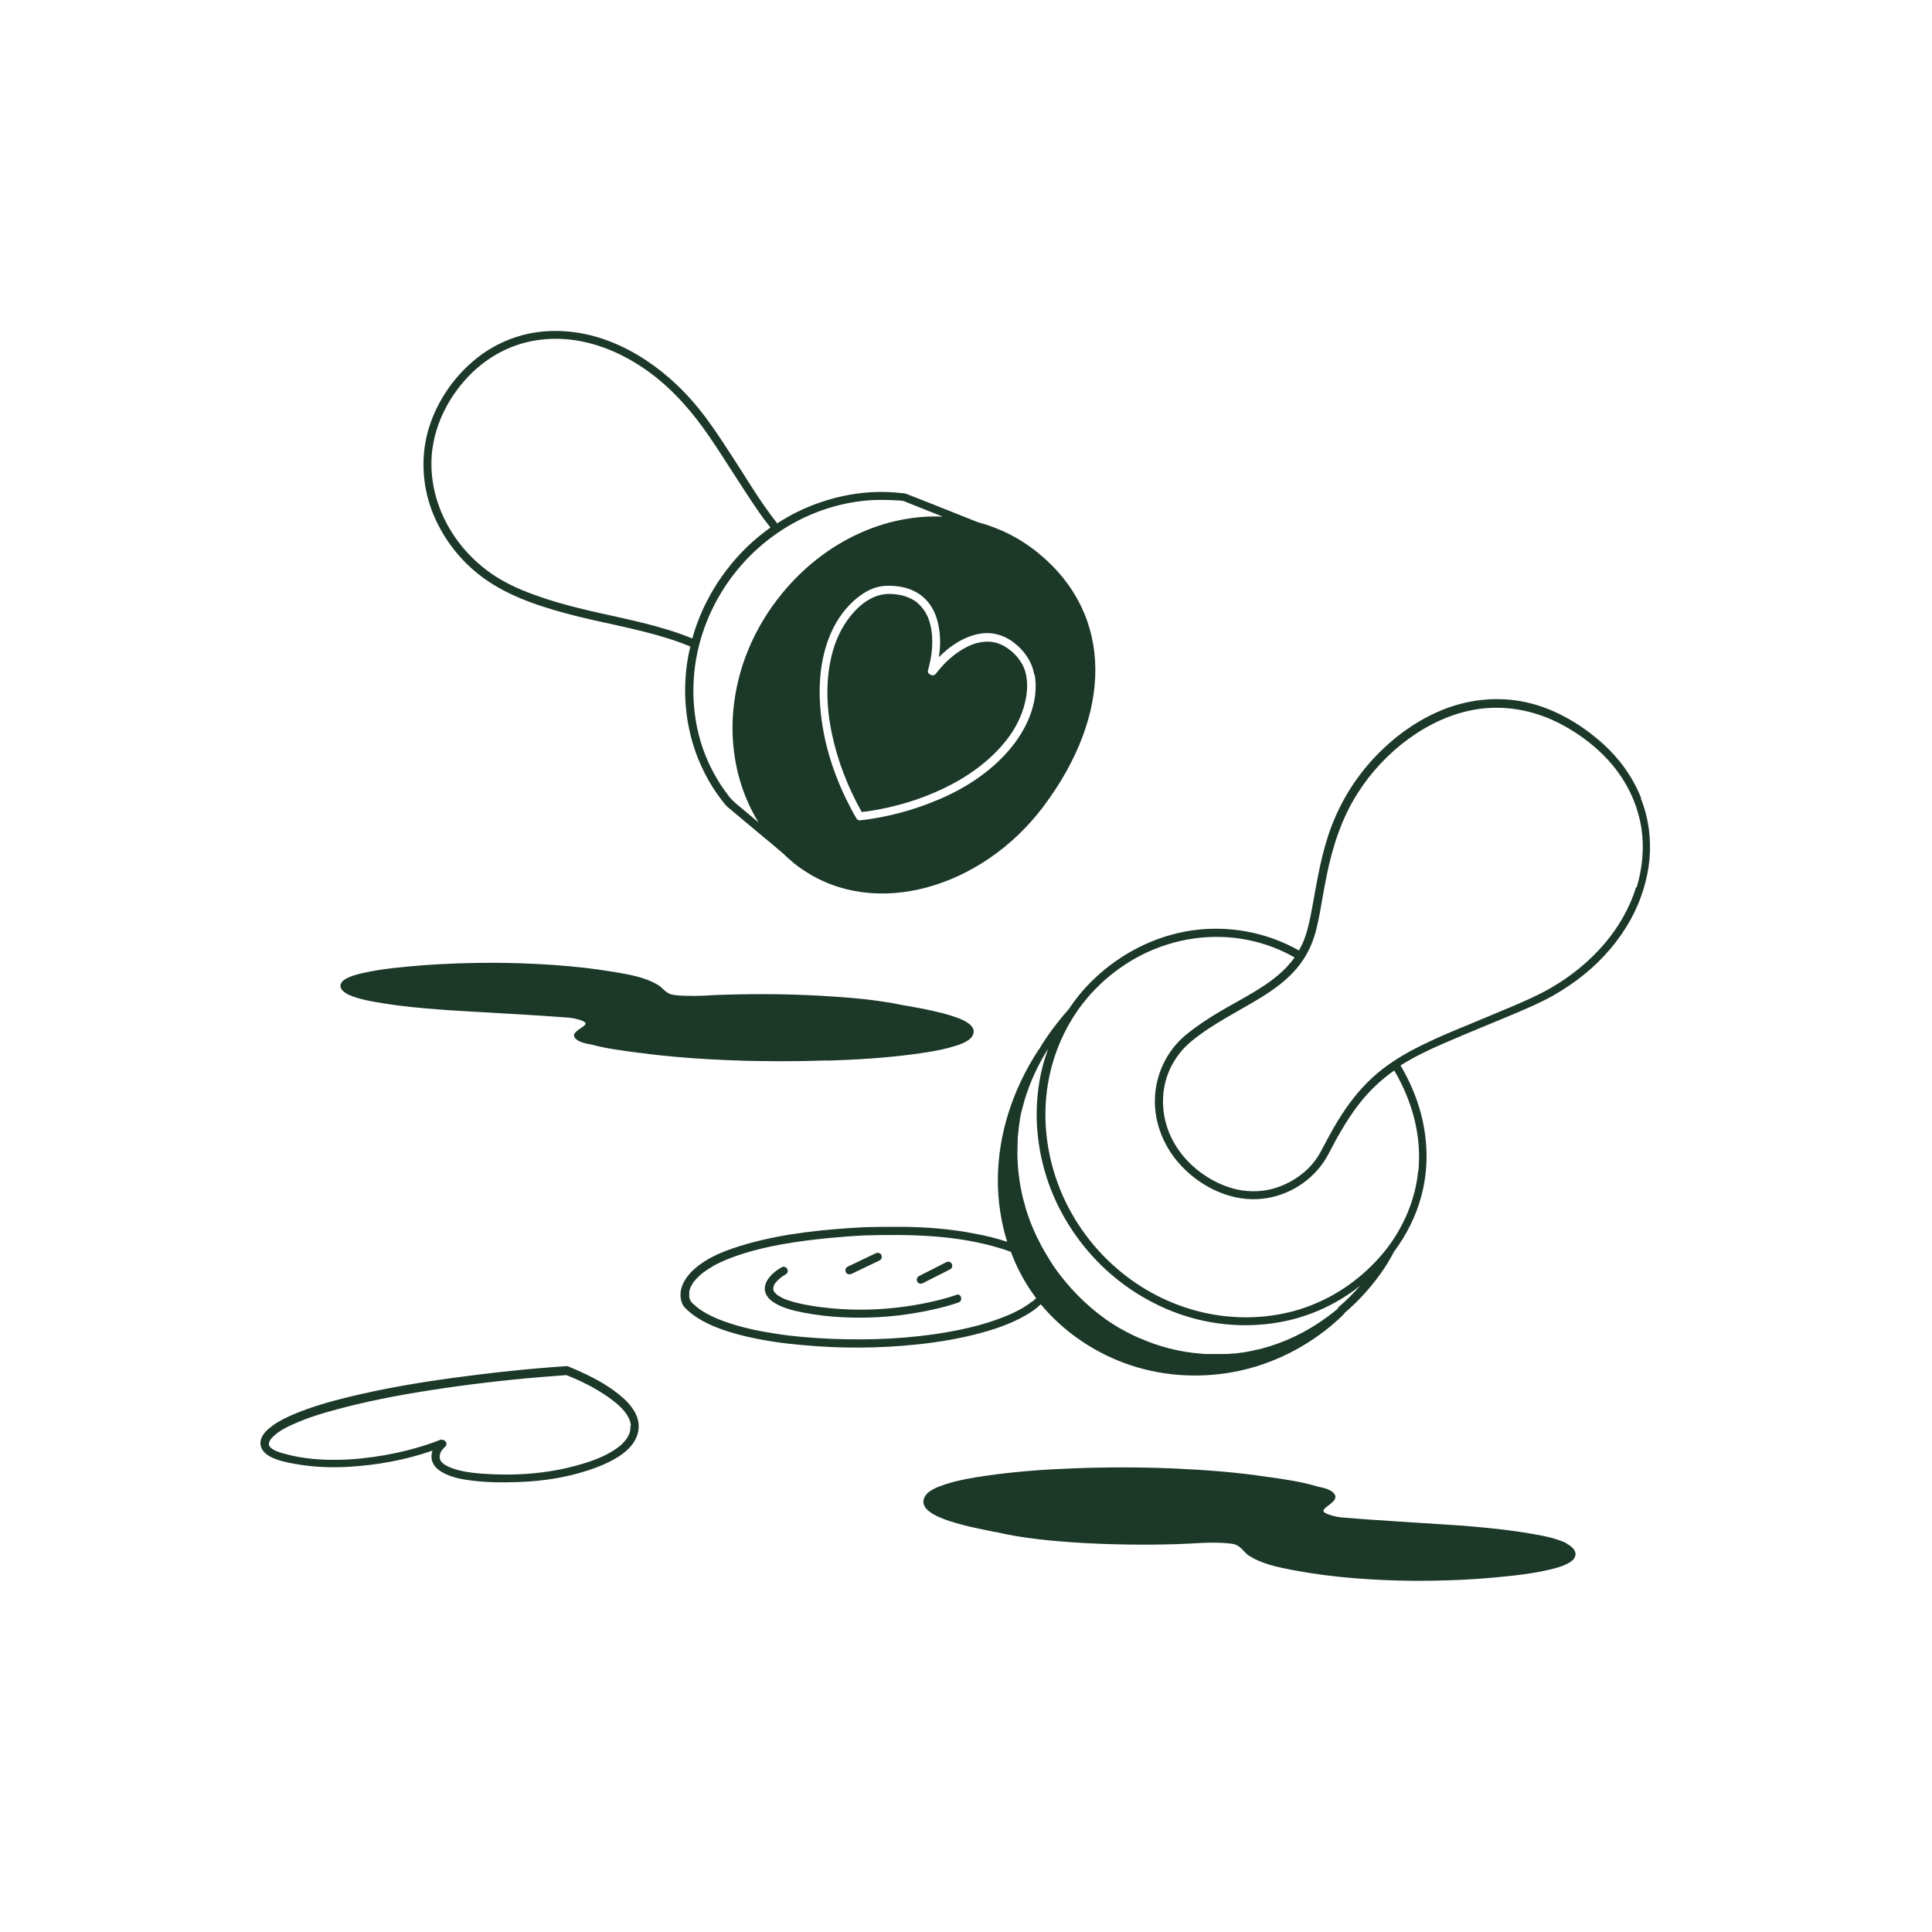
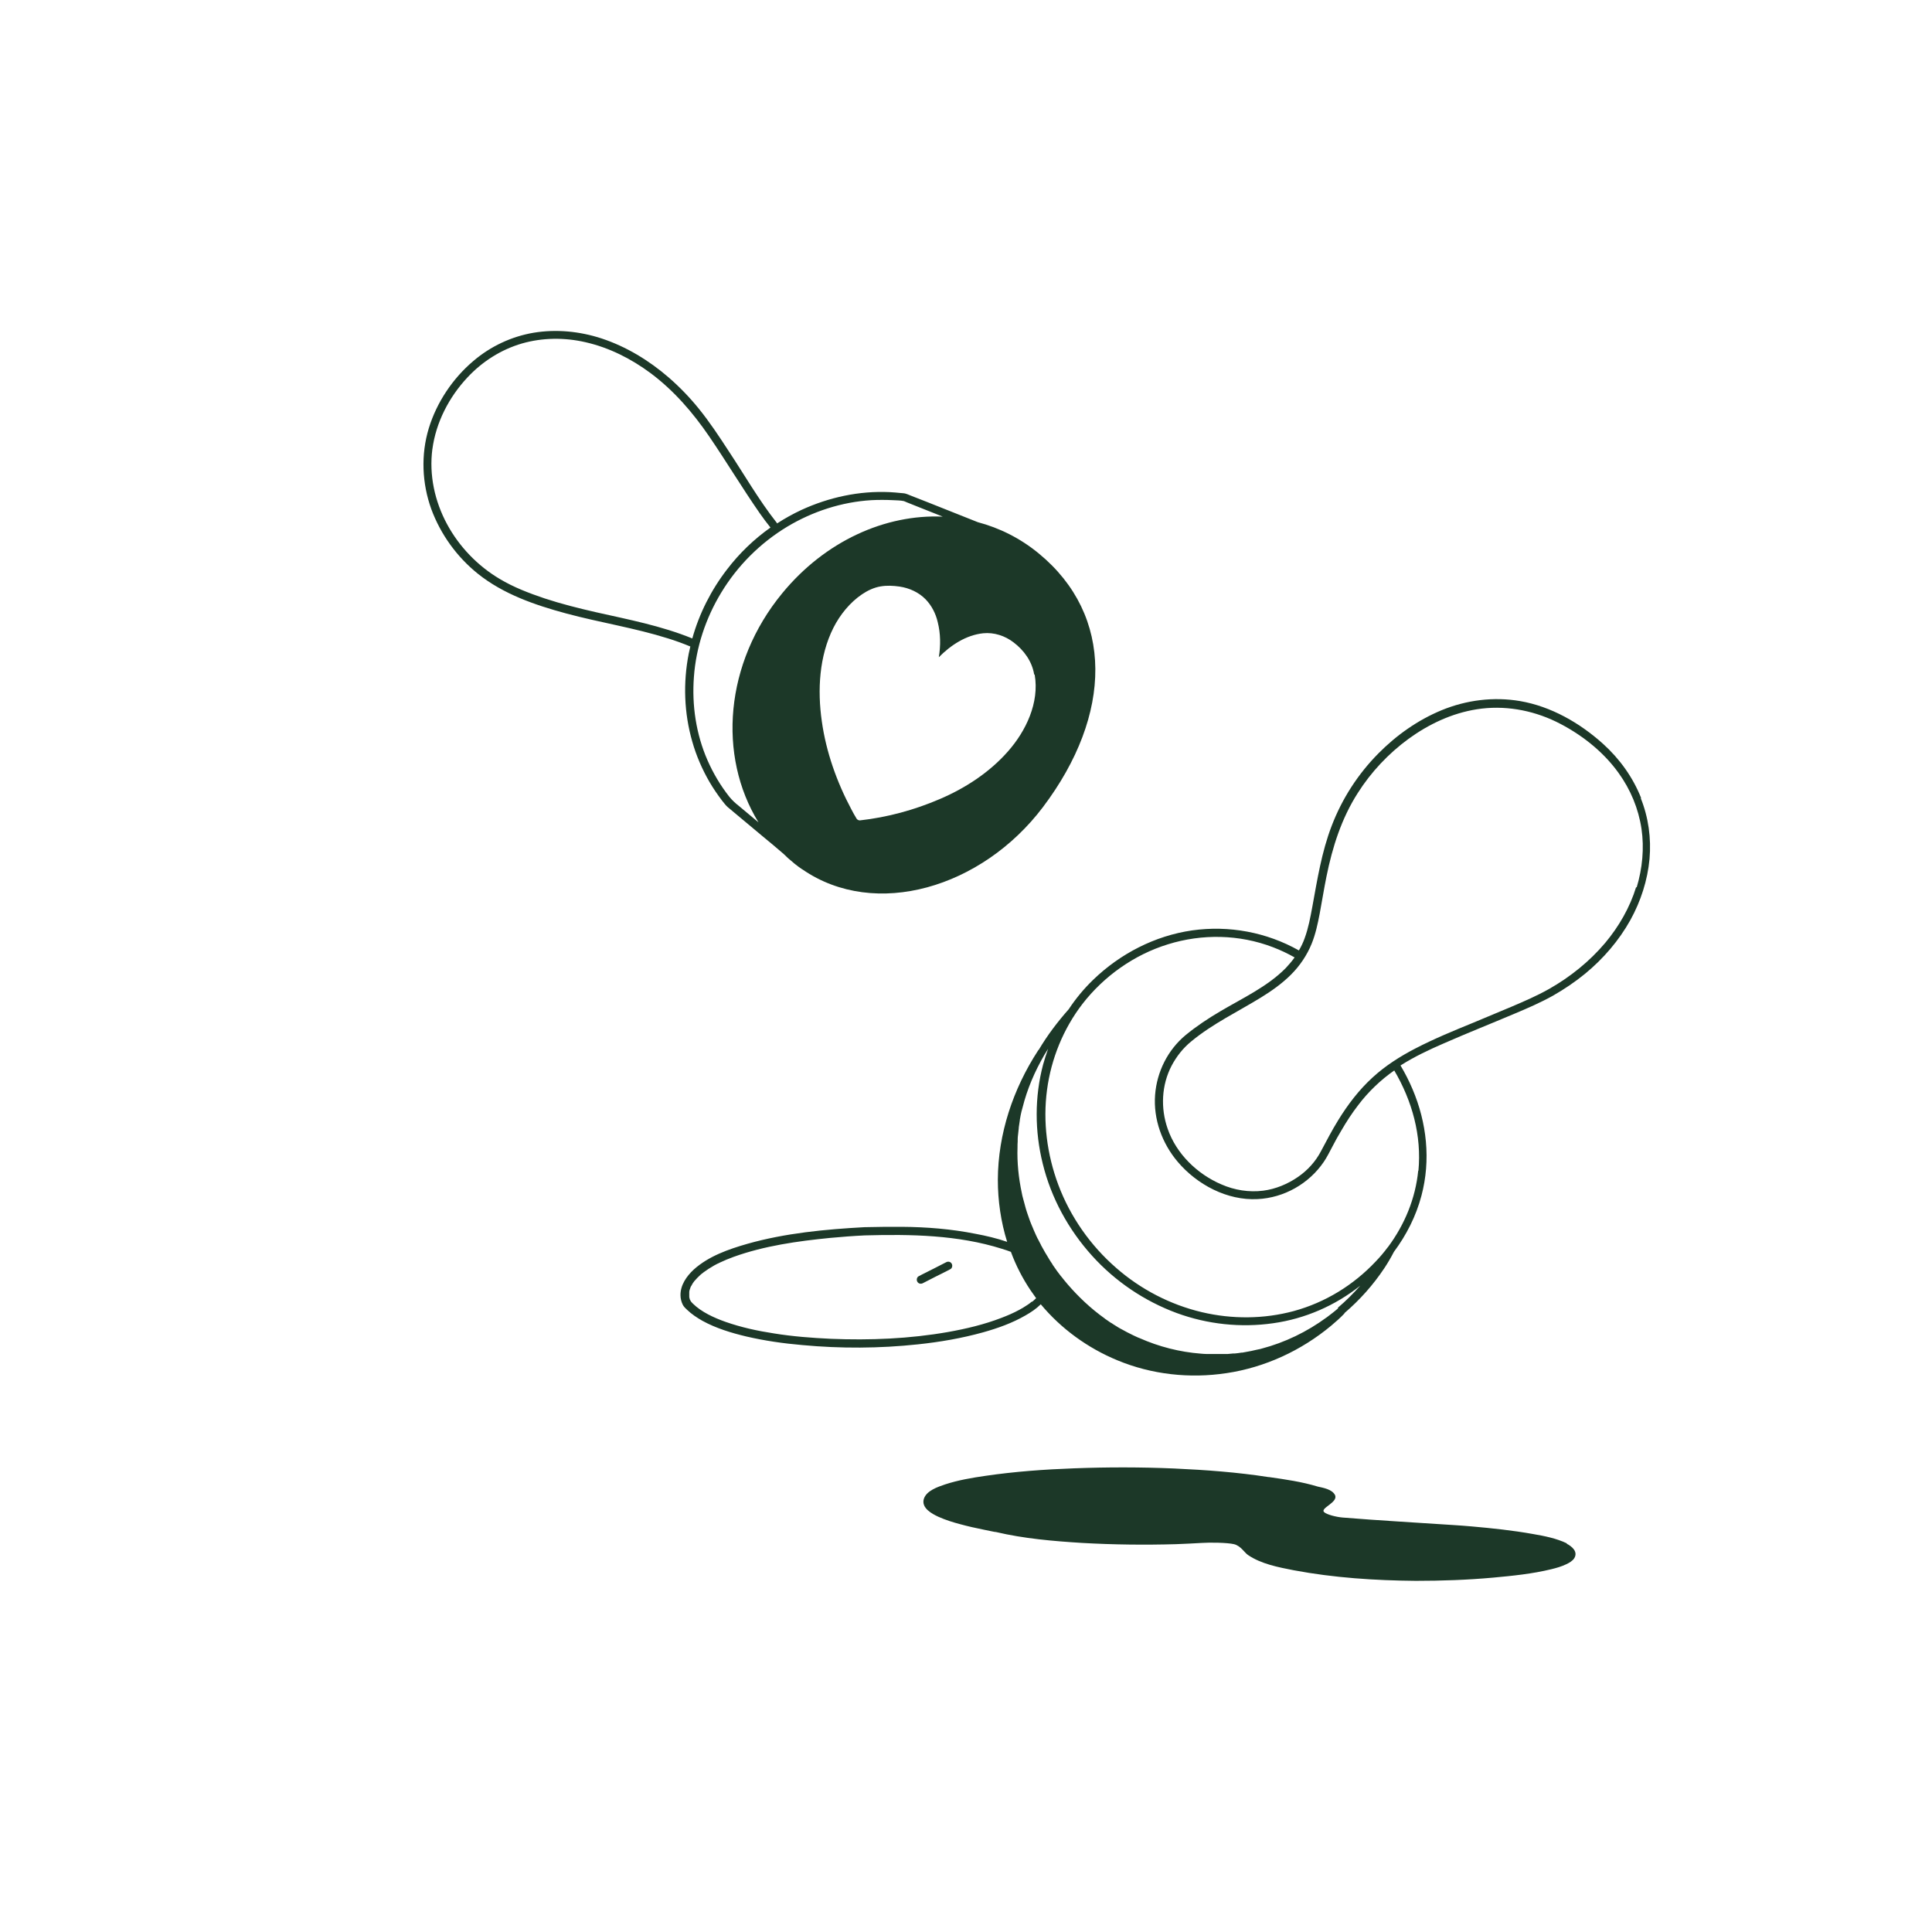
<svg xmlns="http://www.w3.org/2000/svg" id="Illustrationen" version="1.1" viewBox="0 0 1080 1080">
  <defs>
    <style> .st0 { fill: #1c3828; } </style>
  </defs>
  <path class="st0" d="M267.1,320.7c14.2,11.4,31.9,17.5,49.3,22.2,18.9,5.1,38.4,8.1,57.1,14,4.2,1.3,8.3,2.8,12.4,4.5-.3,1.3-.6,2.7-.9,4-3.2,16.3-2.6,33.3,2,49.2,2.2,7.8,5.5,15.4,9.6,22.5,2.1,3.6,4.5,7.1,7,10.4,1,1.2,1.9,2.5,3.1,3.6,6.5,5.4,13,10.9,19.5,16.3,4,3.3,8,6.6,11.9,10,.8.8,1.6,1.5,2.4,2.3,2.5,2.2,5,4.3,7.7,6.1,0,0,0,0,0,0,.1.1.3.2.5.3,40.6,27.9,100.2,10.2,134.3-34.9,39.1-51.8,39.8-107.2-2.3-141.8-10.3-8.5-22-14.3-34.1-17.5-9.3-3.7-18.6-7.4-27.9-11.1l-10.2-4c-.7-.3-1.4-.6-2.1-.8-.9-.3-1.9-.3-2.9-.4-2-.2-4.1-.4-6.2-.5-17-.8-34,2.9-49.4,10-4.7,2.2-9.2,4.7-13.5,7.5,0-.2-.2-.3-.3-.5-10-12.7-18.1-26.9-27-40.3-5.2-8-10.5-16-16.5-23.4-5.1-6.3-10.7-12.1-16.8-17.4-11-9.5-23.6-17.2-37.5-21.8-12.2-4-25.3-5.3-38-3.2-12.4,2.1-24.1,7.6-33.7,15.8-11.6,9.8-20.5,23.2-24.9,37.6-4.5,14.8-3.8,30.8,1.4,45.2,5.2,14.1,14.3,26.7,26,36.1h0ZM578.4,377.2c2.7,15.6-4.9,31.5-15,42.9-10.3,11.7-23.8,20.5-38.1,26.6-14.2,6.1-29.3,10.2-44.6,11.9-.5,0-.9-.1-1.3-.4-.3-.2-.5-.4-.7-.8-1-1.6-1.9-3.3-2.8-5-8.1-15.2-14.1-32-16.5-49.2-2.5-17.4-1.5-36.4,6.5-52.3,3.7-7.3,9.2-14.1,16-18.7,3.1-2.1,6.7-3.8,10.4-4.4,3.5-.6,7.1-.4,10.6.1,5.4.8,10.7,3.2,14.5,7.1,3.4,3.5,5.7,8,6.8,12.8,1.6,6.3,1.7,13.1.6,19.6,6.7-6.8,15.3-12.4,24.8-13.4,6.1-.6,12.2,1.4,17,5.1,5.8,4.4,10.3,10.6,11.5,17.9h0ZM487,279.6c4.1-.2,8.1-.2,12.2,0,1.9.1,4.1.1,6,.5,0,0,.2.1.3.1,2.2,1,4.6,1.8,6.9,2.8,4.9,1.9,9.7,3.9,14.6,5.8-32.1-1.4-65.7,13.6-89.7,42.8-32.2,39.1-36.2,90.9-13.3,128.1-3.7-3.1-7.4-6.2-11-9.2-1-.8-2-1.6-2.9-2.5-.9-.8-1.6-1.7-2.4-2.6-4.9-6.2-9-13.1-12.2-20.4-6.4-14.6-8.8-30.8-7.6-46.6,1.2-16.6,6.6-32.8,15.2-47,9.1-15.1,21.9-27.9,37-37,14.2-8.5,30.4-13.8,47-14.8h0ZM241.7,251.1c2-15,9.3-29.1,19.6-40.1,8.3-8.9,18.8-15.6,30.5-19,11.5-3.3,23.8-3.4,35.5-.7,13.2,3,25.5,9.2,36.4,17.3,13,9.7,23.6,22,32.7,35.3,9.7,14.2,18.5,28.9,28.3,43,1.9,2.7,3.9,5.4,6,8-9.2,6.5-17.4,14.4-24.2,23.3-8.9,11.5-15.6,24.7-19.5,38.7-17.4-7.1-35.8-10.6-54-14.7-9.6-2.2-19.2-4.6-28.6-7.7-8.6-2.9-17.3-6.2-25.1-10.9-12.3-7.3-22.6-18-29.4-30.6-6.9-12.8-10.1-27.5-8.2-42h0Z" />
-   <path class="st0" d="M546.7,359.3c-4.9,1.2-9.5,3.9-13.5,7-2,1.6-3.9,3.3-5.6,5.1-1.5,1.6-3.1,3.5-4.3,5-.7,1-1.9,1.5-3.1.8,0,0-.2-.1-.3-.2-.9-.4-1.5-1.3-1.1-2.5.3-.9.5-1.8.7-2.7,2-8.2,2.5-17.4-.3-25.5-.4-1.2-.6-1.6-1.2-2.7-.5-1-1-1.9-1.7-2.8-1-1.4-2.8-3.4-4.2-4.4-4.3-3.1-9.4-4.3-14.7-4.4-7.2-.1-13.5,3.5-18.5,8.5-5.6,5.6-9.7,12.6-12.3,20.1-5.3,15.7-5,33.3-1.6,49.4,3.2,15.3,9,30.2,16.7,43.9,1.1-.1,2.3-.3,3.4-.4,14.4-2.1,28.7-6.3,41.8-12.5,13.2-6.2,25.8-15,35-26.4,4.6-5.6,8.2-12.1,10.3-19,2-6.5,2.8-13.7.9-20.3-1.8-6-6.7-11.4-12.1-14.3-4.5-2.5-9.6-2.9-14.5-1.6h0Z" />
  <path class="st0" d="M917.4,446.1c-4.6-11.6-12-21.9-21.3-30.3-13-11.7-29-20.9-46.4-23.9-14.8-2.5-29.9-.6-43.8,5.1-13.3,5.5-25.2,13.9-35.3,24.1-11.5,11.6-20.4,25.4-26.2,40.6-5.6,14.6-8,29.9-10.8,45.2-1.1,5.9-2.2,11.9-4.3,17.6-.8,2.3-1.9,4.6-3.2,6.8-18.1-10.2-39.1-14.1-59.7-11.2-20.8,3-40.2,13-55.3,27.6-5.2,5-9.8,10.6-13.7,16.5-6.2,7-11.9,14.5-16.7,22.6-.2.2-.4.3-.5.6-13.9,21.4-22.3,46.4-22.4,72.1,0,11.7,1.7,23.5,5.2,34.7-5.8-2-11.8-3.4-17.7-4.5-13.6-2.7-27.3-3.8-41.2-3.9-7,0-13.9,0-20.9.2-21.9,1.2-44.2,3.3-65.4,9.3-10.5,3-21.7,6.9-30,14.4-4,3.7-7.5,8.7-7.4,14.4,0,1.8.5,3.7,1.3,5.3.6,1.1,1.5,2,2.4,2.8,2.5,2.4,5.5,4.4,8.5,6.1,7.6,4.2,16.2,6.8,24.6,8.8,10.3,2.4,20.8,3.9,31.3,4.8,21.4,2,43.2,1.9,64.6-.4,12.3-1.3,24.5-3.4,36.4-6.7,8.2-2.3,16.4-5.2,23.8-9.5,3-1.7,6-3.7,8.5-6.2,11.4,13.7,26.3,24.5,42.8,31.3,19.2,8,40.5,10.3,61,7.2,21.5-3.2,41.8-12.6,58.5-26.5,2.5-2.1,5-4.3,7.3-6.7.1-.1.2-.3.3-.5,8.5-7.3,15.9-15.6,22.1-24.9,2-3,3.8-6.1,5.4-9.2h0c7-9.4,12.4-20,15.4-31.4,5.3-19.9,3-40.8-5-59.6-1.9-4.5-4.2-9-6.7-13.2,7.7-4.9,16-8.8,24.3-12.4,13-5.7,26.1-10.9,39.1-16.4,7.4-3.1,14.8-6.3,21.8-10.2,6.3-3.6,12.4-7.7,18-12.3,10.1-8.3,18.9-18.5,25.3-30,5.8-10.5,9.6-22.2,10.7-34.2,1-11.5-.6-23.2-4.9-33.9h0ZM576.8,727.6c0,0-.5.4-.5.4-.2.2-.4.3-.6.5-.6.5-1.3.9-1.9,1.3-1.3.9-2.7,1.7-4,2.4-3.3,1.8-6.6,3.2-10,4.5-9.6,3.7-19.7,6.1-29.8,7.9-21.6,3.8-43.7,4.7-65.6,3.8-10.6-.5-21.2-1.3-31.7-3-9.2-1.4-18.4-3.4-27.2-6.5-6.5-2.3-13.4-5.5-18.1-10.1-.4-.4-.8-.8-1.1-1.2-.1-.2-.3-.4-.4-.7,0-.1-.1-.2-.2-.3h0c-.1-.4-.2-.7-.3-1,0-.2,0-.3-.1-.5,0,0,0-.1,0-.2,0-.4,0-.8,0-1.2s0-.8,0-1.3c0,0,0-.2,0-.2,0-.2.1-.5.1-.7.1-.5.3-1,.5-1.5,0-.1.1-.2.1-.4.1-.2.2-.5.4-.7.3-.6.6-1.1.9-1.6.2-.3.4-.6.6-.8,0-.1.2-.3.3-.4,0,0,0,0,0,0s0,0,0,0c1-1.2,2.2-2.4,3.4-3.5.3-.3.6-.5,1-.8.1-.1.3-.2.4-.3,0,0,.3-.3.5-.4.8-.6,1.7-1.2,2.6-1.8,2-1.3,4.1-2.5,6.3-3.5,2.8-1.3,4.7-2.1,7.7-3.2,17.2-6.2,35.8-8.8,54-10.6,6.4-.6,12.9-1.1,19.3-1.4,25.7-.7,52-.3,76.7,7.5,1.7.5,3.4,1.1,5,1.7,2.8,7.6,6.5,14.8,11,21.5,1,1.5,2.1,2.9,3.1,4.4-.7.7-1.5,1.4-2.2,2h0ZM748.1,731.3c-.6.5-1.2,1-1.8,1.5-.5.4-1,.8-1.5,1.2-1,.8-2,1.5-3,2.3,0,0-.2.2-.3.2-10.9,8-23.3,14-36.3,17.4-.6.2-1.1.3-1.7.4-.5.1-.9.2-1.4.3-1,.2-2.1.5-3.1.7-.2,0-.4,0-.6.1-1.3.2-2.5.5-3.8.7-.2,0-.3,0-.5,0-1.3.2-2.5.4-3.8.5-.3,0-.6,0-.9,0-1.1.1-2.2.2-3.2.3-.5,0-1,0-1.5,0-.8,0-1.6,0-2.4,0-.8,0-1.5,0-2.3,0h-1.5c-1,0-1.9,0-2.9,0-.3,0-.5,0-.8,0-1.2,0-2.3-.1-3.5-.2h0c-11.8-.9-23.5-3.9-34.3-8.7-.3-.1-.5-.2-.8-.3-.9-.4-1.8-.8-2.6-1.2-.5-.3-1.1-.5-1.6-.8-.7-.3-1.3-.7-2-1-.7-.4-1.5-.8-2.2-1.2-.5-.3-1-.5-1.5-.8-.6-.3-1.2-.7-1.7-1-.8-.5-1.6-1-2.4-1.5-.4-.3-.8-.6-1.3-.8-1-.7-1.9-1.3-2.9-2-.2-.1-.3-.2-.5-.4-7.7-5.5-14.6-12-20.8-19.2-.5-.6-1-1.2-1.5-1.8-.3-.4-.6-.7-.9-1.1-.4-.5-.8-1.1-1.3-1.6-.7-1-1.5-1.9-2.2-2.9,0,0-.1-.2-.2-.3-.7-1-1.4-2-2.1-3,0-.1-.2-.2-.2-.4-.7-1-1.3-2-2-3.1,0,0,0-.1-.1-.2-1.4-2.2-2.7-4.5-3.9-6.7-.2-.3-.3-.5-.4-.8-.4-.8-.8-1.6-1.2-2.3-.2-.4-.4-.9-.7-1.3-.3-.6-.6-1.3-.9-1.9-.4-.9-.8-1.8-1.2-2.7-.2-.6-.5-1.1-.7-1.7-.3-.6-.5-1.2-.8-1.9-.2-.5-.4-1-.6-1.5-.2-.6-.4-1.2-.6-1.7-.3-.8-.5-1.5-.8-2.3-.1-.4-.3-.8-.4-1.2-.4-1.1-.7-2.3-1-3.4-.1-.5-.3-1-.4-1.5-.2-.7-.4-1.5-.6-2.2-.2-.6-.3-1.3-.5-1.9-.1-.5-.2-1-.3-1.5-1.8-8.4-2.7-17-2.4-25.6v-.2c0-1,0-2,.1-3,0-.5,0-1,0-1.4,0-.8.1-1.6.2-2.4.1-1.2.3-2.5.4-3.7,0-.3,0-.6.1-1,.2-1.1.3-2.3.5-3.4,0-.2,0-.5.1-.8.2-1.3.5-2.7.8-4,0,0,0,0,0,0,.2-.8.4-1.5.6-2.2,2.6-10.4,6.8-20.2,12.2-29.5h0c.7-1.2,1.4-2.3,2.1-3.4-1,2.9-2,5.9-2.8,8.8-4.8,18.1-4.7,37.3-.2,55.4,4.7,19.2,14.4,36.9,27.6,51.5,12.9,14.3,29.2,25.3,47.3,32,17.2,6.3,35.8,8.3,53.9,5.7,17.8-2.5,34.6-9.8,48.7-21-3.9,4.4-8.1,8.6-12.6,12.4h0ZM792.8,654.3c-1.5,15.6-7.6,30.3-16.9,42.8,0,0-.1.2-.2.2-2,2.7-4.2,5.3-6.6,7.8-12.5,13.3-28.3,23-45.9,27.8-16.7,4.5-34.5,4.6-51.4.6-17.7-4.2-34.2-12.8-47.8-24.7-14.4-12.5-25.7-28.6-32.4-46.5-6.3-16.9-8.7-35.2-6.3-53.1,2.3-17.3,9.1-34.1,19.8-48,12-15.5,28.9-27.5,47.7-33.3,19.2-6,40-5.6,58.8,1.6,4.2,1.6,8.2,3.5,12.1,5.7-1.5,2.1-3.2,4.1-5,6-10.3,10.4-24,16.7-36.5,24.1-6.8,4-13.3,8.3-19.4,13.3-10,8.3-16.1,20.5-17.1,33.5-1,13.6,3.9,27,12.6,37.3,10.8,12.8,27.7,21.8,44.7,20.9,14.8-.7,28.7-8.6,37-20.8,1.9-2.8,3.4-5.9,5-8.9,1.5-2.9,3.1-5.8,4.8-8.6,2.9-5,6-9.8,9.5-14.3,5.5-7.3,12.6-14.1,20.1-19.3,10,17,15.4,36.4,13.5,56.2h0ZM914.6,495.9c-3.5,11.4-9.6,22-17.3,31.2-8.8,10.4-19.5,19-31.3,25.7-6.9,3.9-14.1,7-21.4,10.1-6.9,2.9-13.9,5.8-20.8,8.7-11,4.5-22,9-32.6,14.5-8.5,4.4-16.7,9.6-23.8,16.1-7.7,7-14,15.3-19.4,24.1-3.4,5.5-6.4,11.3-9.5,17.1-3,5.8-7.5,10.8-12.9,14.5-5.8,4-12.5,6.8-19.5,7.7-7.9,1-16-.3-23.3-3.5-13.6-5.8-25.3-17.2-30.1-31.2-4-11.5-3.4-24.3,2.2-35.1,2.8-5.3,6.5-10,11.2-13.8,11.9-9.8,25.8-16.4,38.8-24.4,6-3.7,11.8-7.8,16.8-12.8,4.9-4.9,8.9-10.8,11.5-17.2,2.2-5.4,3.4-11.1,4.5-16.8,1.3-6.9,2.4-13.9,3.8-20.8,3.3-16.4,8.4-32.5,17.5-46.7,7.4-11.7,17.2-22.1,28.4-30.3,11.3-8.2,24.2-14.3,38.1-16.5,15.1-2.4,30.6.3,44.3,6.9,13.5,6.6,26.2,16.4,35,28.7,6.7,9.3,11.1,19.9,12.8,31.2,1.6,10.8.5,22.2-2.7,32.8h0Z" />
  <path class="st0" d="M876,862.8c-6-2.9-12.8-4.2-19.2-5.3-11.2-2-22.6-3.2-33.9-4.2-3.5-.3-7.1-.6-10.6-.8-20.6-1.4-41.3-2.5-61.9-4.2-3.4-.3-8.7-1.6-10.2-3-2.5-2.3,8.3-5.5,6-9.7-1.7-3.1-6.5-3.9-9.6-4.6h0c-8.9-2.7-18.1-4-27.2-5.3,0,0-.2,0-.3,0-17.4-2.7-35-4-52.7-4.8-18.6-.8-37.3-.8-55.9-.1-16.6.6-33.2,1.8-49.6,4.2-7.6,1.1-15.3,2.4-22.6,4.8-4.1,1.4-10.5,3.5-11.9,8.2-1.4,5,4.5,8.2,8.2,9.9,4,1.8,8.2,3.1,12.4,4.2,2.5.7,3.9,1,6.4,1.6,2.3.5,4.7,1,7,1.5,1.3.3,2.6.5,3.9.8.8.1,1.6.4,2.4.4,15.7,3.7,32,5.1,48.1,6.1,17.5,1,35.1,1.2,52.6.7,4.8-.2,9.7-.4,14.5-.7,4.2-.3,14.1-.2,17.9.7,3.8.9,5.9,4.8,7.9,6.1,7.4,5,16.9,6.8,25.6,8.5,22.4,4.2,45.3,5.7,68.1,5.9,14.5,0,28.9-.5,43.3-1.8,10.8-1,21.9-2.1,32.5-4.7,2.9-.7,5.7-1.5,8.4-2.8,1.7-.8,3.4-1.8,4.4-3.3,2.3-3.7-1.3-6.7-4.3-8.2h0ZM738.8,846.5h0s0,0,0,0h0,0ZM738.9,846.8s0,0,0,0c0,0,0,0,0,0ZM738.9,846.7h0s0,0,0,0Z" />
-   <path class="st0" d="M462.6,592.9c16.1-.5,32.2-1.5,48.1-3.6,7.4-1,14.8-2.1,21.9-4.2,4-1.2,10.2-3,11.5-7.2,1.4-4.3-4.4-7.2-8-8.6-3.9-1.5-8-2.7-12.1-3.6-2.4-.6-3.8-.9-6.2-1.4-2.3-.5-4.5-.9-6.8-1.3-1.3-.2-2.5-.5-3.8-.7-.8-.1-1.6-.3-2.4-.4-15.2-3.2-31.1-4.4-46.7-5.3-17-.9-34-1.1-51-.6-4.7.1-9.4.3-14.1.6-4.1.2-13.7.2-17.3-.6s-5.7-4.2-7.7-5.3c-7.2-4.4-16.4-6-24.9-7.4-21.7-3.6-44-4.9-66.1-5.1-14,0-28.1.4-42,1.5-10.5.9-21.2,1.8-31.5,4.1-2.8.6-5.6,1.3-8.2,2.4-1.6.7-3.3,1.5-4.3,2.9-2.2,3.2,1.3,5.8,4.2,7.1,5.8,2.5,12.4,3.6,18.7,4.6,10.9,1.8,21.9,2.8,32.9,3.6,3.4.3,6.8.5,10.3.7,20,1.2,40,2.2,60,3.7,3.3.2,8.4,1.4,9.9,2.7,2.4,2-8.1,4.8-5.8,8.4,1.7,2.7,6.3,3.4,9.3,4h0c8.6,2.3,17.5,3.4,26.4,4.6,0,0,.2,0,.3,0,16.9,2.3,34,3.5,51.1,4.2,18.1.7,36.2.7,54.2.1h0ZM328.3,570.3h0s0,0,0,0ZM328.3,570.2h0s0,0,0,0ZM328.4,570.5h0s0,0,0,0h0s0,0,0,0Z" />
-   <path class="st0" d="M534.8,723.8c-6.3,2.2-12.8,3.7-19.3,5-11.6,2.2-23.4,3.4-35.2,3.3-7.2,0-14.4-.5-21.5-1.4-6.2-.8-12.5-1.9-18.4-3.9-1.8-.6-3.2-1.2-4.9-2.3-.3-.2-.5-.3-.8-.5-.1,0-.2-.2-.3-.2,0,0-.2-.1-.2-.2-.4-.3-.8-.7-1.1-1.1,0,0-.3-.4-.4-.5,0-.1-.1-.2-.2-.4,0,0-.1-.3-.2-.4,0-.1,0-.2,0-.3,0,0,0-.3,0-.5s0-.3,0-.4c0,0,0-.2,0-.3,0-.2.1-.5.2-.7,0,0,0,0,0-.1,0,0,0,0,0-.1.1-.2.2-.4.3-.6.1-.2.3-.5.4-.7,0,0,.1-.2.2-.3h0c.7-.8,1.4-1.5,2.1-2.2.4-.3.7-.6,1.1-.9,0,0,.2-.1.2-.2.2-.1.4-.3.6-.4.6-.4,1.2-.8,1.9-1.2,2.5-1.4.2-5.3-2.3-3.9-3.2,1.8-6.5,4.4-8.3,7.7-1.1,2-1.6,4.4-.8,6.6,1,2.8,3.5,4.8,6,6.2,4.6,2.5,9.8,3.8,14.9,4.8,7.7,1.5,15.5,2.4,23.3,2.7,13.2.6,26.4-.2,39.4-2.4,8.2-1.4,16.5-3.2,24.3-5.9,2.7-.9,1.5-5.3-1.2-4.3h0ZM432.2,720c0,.2,0,.2,0,0h0Z" />
  <path class="st0" d="M515.9,717.3c4.5-2.3,8.9-4.6,13.4-6.8.6-.3,1.2-.6,1.9-1,1.1-.5,1.4-2.1.8-3.1-.6-1.1-2-1.4-3.1-.8-4.5,2.3-8.9,4.6-13.4,6.8-.6.3-1.2.6-1.9,1-1.1.5-1.4,2.1-.8,3.1.6,1.1,2,1.4,3.1.8Z" />
-   <path class="st0" d="M476,712.1c4.6-2.2,9.2-4.4,13.8-6.6.7-.3,1.3-.6,2-1,1.1-.5,1.4-2.1.8-3.1-.7-1.1-2-1.3-3.1-.8-4.6,2.2-9.2,4.4-13.8,6.6-.7.3-1.3.6-2,1-1.1.5-1.4,2.1-.8,3.1.7,1.1,2,1.3,3.1.8Z" />
-   <path class="st0" d="M348.2,781.4c-6.9-6.2-15.2-10.7-23.5-14.5-2.1-1-4.3-1.9-6.5-2.8-.3-.2-.7-.4-1.1-.4-.3,0-.5,0-.8,0-20.7,1.4-41.4,3.6-62,6.4-20.1,2.7-40.1,6.1-59.7,10.9-10.2,2.5-20.5,5.4-30.2,9.5-4,1.7-8.1,3.6-11.7,6.2-2.9,2.1-6.4,5-7,8.8-.7,3.9,1.9,6.9,5.2,8.7,4.2,2.2,9.2,3.3,13.9,4.1,9.7,1.8,19.6,2.2,29.5,1.7,16-.9,32.3-3.8,47.5-9.1-.8,2.3-.9,4.9.4,7.3,1.4,2.7,4.2,4.5,6.9,5.8,4.8,2.2,9.9,3.1,15.1,3.7,8.1,1,16.4,1.1,24.6.8,10.4-.3,20.8-1.5,30.9-4,8-2,16.1-4.6,23.3-8.6,6.8-3.7,13.4-9.4,14-17.5.5-6.9-3.9-12.6-8.7-17ZM246.6,816.8c.1.2.1.2,0,0h0ZM352.4,796.8c0,.7,0,1.3,0,2,0,.3-.2,1-.3,1.6-.2.7-.4,1.3-.7,1.9-1.6,3.3-4.4,5.8-7.3,7.8-6.2,4.2-13.5,6.8-20.6,8.8-17.4,5-35.9,6.2-53.9,4.9-5.3-.4-10.6-1-15.8-2.7-.4-.1-.9-.3-1.3-.5-.2,0-.4-.2-.6-.2-.1,0-.2,0-.3-.1h0c-.7-.3-1.5-.7-2.2-1.1-.3-.2-.6-.3-.9-.5-.1,0-.3-.2-.4-.3,0,0,0,0,0,0,0,0,0,0,0,0-.4-.4-.9-.8-1.3-1.2,0,0-.1-.2-.2-.2t0,0c-.1-.2-.3-.4-.4-.7-.1-.2-.4-1-.1-.2,0-.2-.2-.4-.2-.7,0-.2,0-.4-.1-.5,0,0,0-.2,0-.3v-.6c0,0,0-.1,0-.2.1-.4.2-.8.3-1.3,0,0,0-.2,0-.2.1-.2.2-.4.3-.6.2-.4.5-.8.8-1.2,0,0,.1-.1.2-.2.2-.2.3-.4.4-.5.3-.4.7-.8,1.1-1.1,1.6-1.5.2-3.7-1.5-3.8-.4-.2-.9-.2-1.3,0-5.9,2.4-12.1,4.2-18.2,5.8-8.3,2.1-16.7,3.6-25.2,4.5-9.4,1-18.9,1.2-28.3.3-4.6-.5-9.2-1.2-13.6-2.4-2.2-.5-4.4-1.1-6.5-2-1.4-.6-3-1.6-3.7-2.7-.4-.7-.4-1.5-.1-2.3.6-1.5,1.7-2.6,2.8-3.6,3-2.7,6.8-4.7,10.5-6.3,8.9-4.1,18.6-6.8,28.1-9.3,18.9-4.9,38.3-8.3,57.6-11.1,20.1-2.9,40.2-5.1,60.4-6.6,2.2-.2,4.4-.3,6.7-.5,8.4,3.3,16.6,7.4,24,12.7,4.9,3.5,10.6,8.3,11.9,14.3.1.5.1.9.2,1.6h0Z" />
</svg>